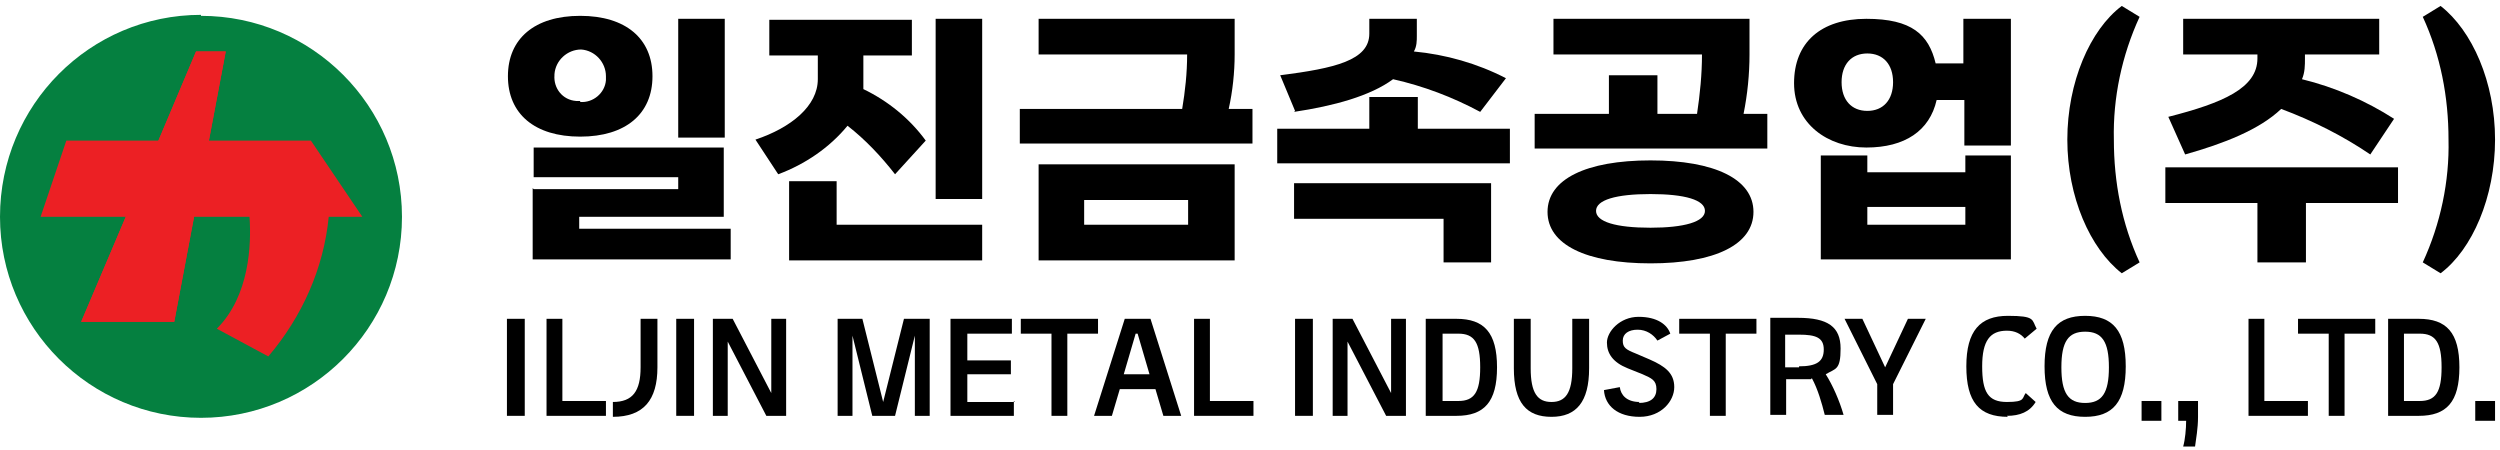
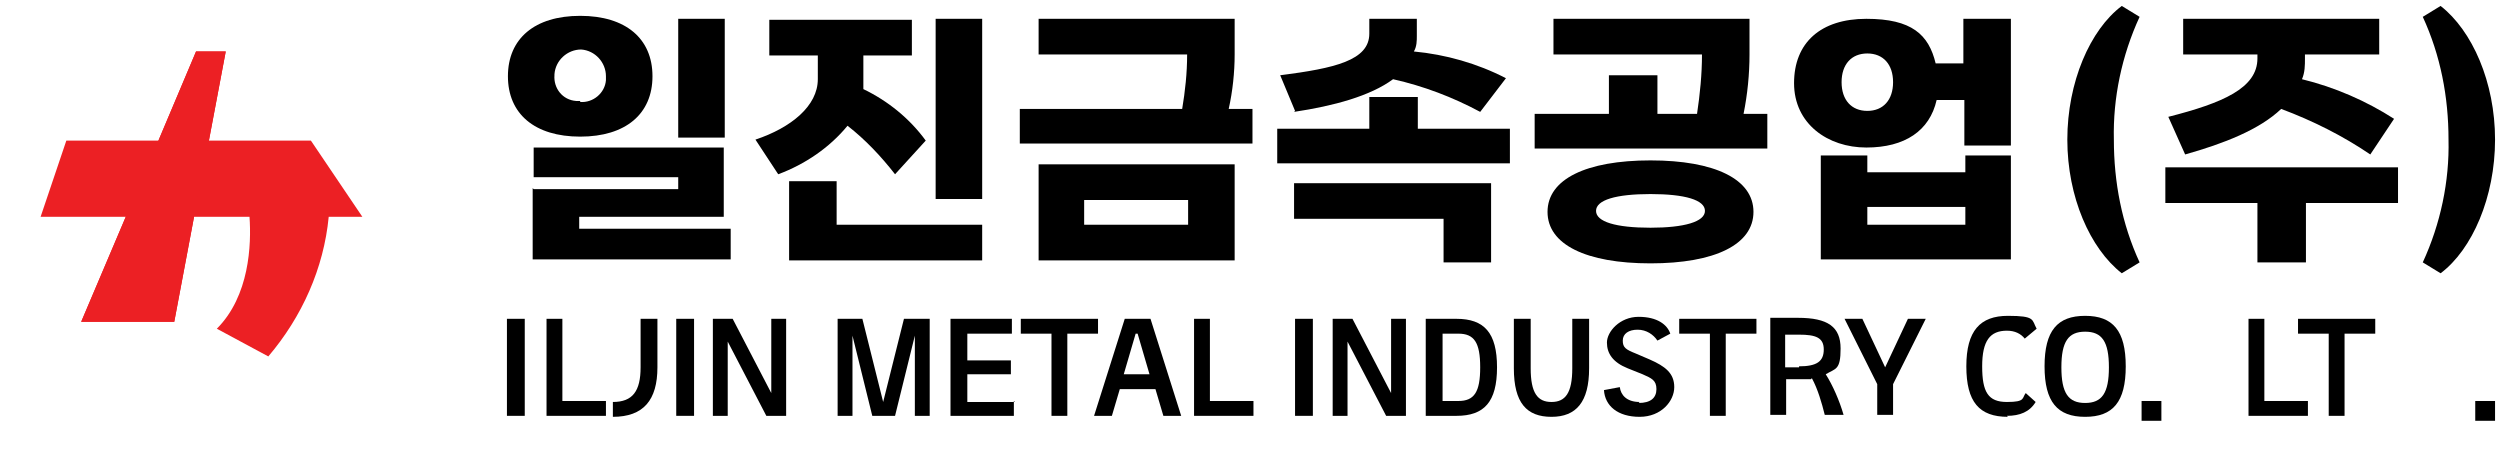
<svg xmlns="http://www.w3.org/2000/svg" id="Layer_1" data-name="Layer 1" version="1.1" viewBox="0 0 252.5 45.4">
  <defs>
    <style>
      .cls-1 {
        fill: #000;
      }

      .cls-1, .cls-2, .cls-3 {
        stroke-width: 0px;
      }

      .cls-2 {
        fill: #ec2024;
      }

      .cls-3 {
        fill: #058040;
      }
    </style>
  </defs>
-   <path id="_패스_35" data-name="패스 35" class="cls-3" d="M20.3,1.5C9.1,1.5,0,10.6,0,21.9c0,11.2,9.1,20.3,20.3,20.3,11.2,0,20.3-9.1,20.3-20.3,0-11.2-9.1-20.3-20.3-20.3" />
  <path id="_패스_36" data-name="패스 36" class="cls-2" d="M33.2,21.9c-.5,5.2-2.7,10.1-6.1,14.1l-5.2-2.8c3.3-3.3,3.5-8.5,3.3-11.3h-5.6l-2,10.6h-9.4l4.5-10.6H4.1l2.6-7.7h9.3l3.8-9h3l-1.7,9h10.3l5.2,7.7h-3.3Z" />
  <path id="_패스_37" data-name="패스 37" class="cls-2" d="M19.6,21.9l-2,10.6h-9.4l4.5-10.6,3.3-7.7,3.8-9h3l-1.7,9-1.5,7.7Z" />
  <g>
    <path id="_패스_38" data-name="패스 38" class="cls-1" d="M58.6,1.6c4.6,0,7.3,2.3,7.3,6.1s-2.7,6.1-7.3,6.1-7.3-2.3-7.3-6.1,2.7-6.1,7.3-6.1M53.9,19.1h14.6v-1.2h-14.6v-3h19.2v7h-14.6v1.2h15.3v3.1h-20v-7.2ZM58.6,10.3c1.3.1,2.5-.9,2.6-2.2,0-.1,0-.3,0-.4,0-1.4-1.1-2.6-2.5-2.7-1.4,0-2.6,1.1-2.7,2.5,0,0,0,0,0,.1-.1,1.3.8,2.5,2.2,2.6.1,0,.3,0,.4,0M68.5,1.9h4.7v12h-4.7V1.9Z" />
    <path id="_패스_39" data-name="패스 39" class="cls-1" d="M82.6,8v-2.4h-4.9v-3.6h14.4v3.6h-4.9v2.3c0,.4,0,.7,0,1.1,2.5,1.2,4.7,3,6.3,5.2l-3.1,3.4c-1.4-1.8-3-3.5-4.8-4.9-1.8,2.2-4.3,3.9-7,4.9l-2.3-3.5c3.6-1.2,6.3-3.4,6.3-6.1M79.7,18.3h4.8v4.4h14.7v3.6h-19.5v-8ZM99.2,20.1h-4.7V1.9h4.7v18.2Z" />
    <path id="_패스_40" data-name="패스 40" class="cls-1" d="M126.5,14.5h-23.5v-3.5h16.4c.3-1.8.5-3.6.5-5.5h-15V1.9h19.8v3.6c0,1.8-.2,3.7-.6,5.5h2.4v3.5ZM104.9,16.6h19.8v9.7h-19.8v-9.7ZM120,20.2h-10.5v2.5h10.5v-2.5Z" />
    <path id="_패스_41" data-name="패스 41" class="cls-1" d="M129,13h9.3v-3.2h4.9v3.2h9.3v3.5h-23.5v-3.5ZM130.8,11.2l-1.5-3.6c5.5-.7,9-1.5,9-4.2v-1.5h4.8v1.7c0,.5,0,1.1-.3,1.6,3.2.3,6.4,1.2,9.3,2.7l-2.6,3.4c-2.8-1.5-5.7-2.6-8.8-3.3-2.3,1.7-6,2.7-10,3.3M130.8,18.5h19.8v8h-4.8v-4.4h-15.1v-3.6Z" />
    <path id="_패스_42" data-name="패스 42" class="cls-1" d="M178.5,15h-23.5v-3.5h7.5v-3.9h4.9v3.9h4c.3-2,.5-4,.5-6h-15V1.9h19.8v3.6c0,2-.2,4-.6,6h2.4v3.5ZM166.7,16.2c6.5,0,10.4,1.9,10.4,5.2s-3.9,5.2-10.4,5.2-10.4-1.9-10.4-5.2,3.9-5.2,10.4-5.2M166.7,23c3.4,0,5.5-.6,5.5-1.7s-2-1.7-5.5-1.7-5.5.6-5.5,1.7,2,1.7,5.5,1.7" />
    <path id="_패스_43" data-name="패스 43" class="cls-1" d="M203.1,1.9v12.8h-4.7v-4.6h-2.8c-.7,3.1-3.2,4.8-7.1,4.8s-7.3-2.4-7.3-6.5,2.7-6.5,7.3-6.5,6.3,1.6,7,4.5h2.8V1.9h4.7ZM183.9,15.7h4.7v1.7h9.9v-1.7h4.6v10.5h-19.2v-10.5ZM188.6,11.2c1.6,0,2.6-1.1,2.6-2.9s-1-2.9-2.6-2.9-2.6,1.1-2.6,2.9,1,2.9,2.6,2.9M198.5,20.9h-9.9v1.8h9.9v-1.8Z" />
    <path id="_패스_44" data-name="패스 44" class="cls-1" d="M208.8,14.1c0-5.8,2.3-11.1,5.5-13.5l1.8,1.1c-1.8,3.9-2.7,8.2-2.6,12.4,0,4.3.8,8.5,2.6,12.4l-1.8,1.1c-3.2-2.5-5.5-7.7-5.5-13.5" />
    <path id="_패스_45" data-name="패스 45" class="cls-1" d="M218.7,16.9h23.5v3.6h-9.3v6h-4.9v-6h-9.3v-3.6ZM228,6v-.5h-7.5V1.9h19.8v3.6h-7.5v.4c0,.7,0,1.4-.3,2.1,3.3.8,6.5,2.2,9.3,4l-2.4,3.6c-2.8-1.9-5.8-3.4-9-4.6-2.2,2.1-5.8,3.5-9.7,4.6l-1.7-3.8c5.5-1.4,9-2.9,9-5.9" />
    <path id="_패스_46" data-name="패스 46" class="cls-1" d="M247.3,14.1c0-4.3-.8-8.5-2.6-12.4l1.8-1.1c3.2,2.5,5.5,7.7,5.5,13.5s-2.3,11.1-5.5,13.5l-1.8-1.1c1.8-3.9,2.7-8.2,2.6-12.4" />
    <g>
      <path class="cls-1" d="M53,42h-1.8v-9.8h1.8v9.8Z" />
      <path class="cls-1" d="M55.1,32.2h1.7v8.3h4.4v1.5h-6v-9.8Z" />
      <path class="cls-1" d="M66.4,32.2v4.9c0,3.3-1.4,5-4.5,5v-1.5c2,0,2.8-1.1,2.8-3.5v-4.9h1.7Z" />
      <path class="cls-1" d="M70.1,42h-1.8v-9.8h1.8v9.8Z" />
      <path class="cls-1" d="M74,32.2l3.9,7.5v-7.5h1.5v9.8h-2l-3.9-7.5v7.5h-1.5v-9.8h2Z" />
      <path class="cls-1" d="M84.5,32.2h2.6l2.1,8.4,2.1-8.4h2.6v9.8h-1.5v-8.1l-2,8.1h-2.3l-2-8.1v8.1h-1.5v-9.8Z" />
      <path class="cls-1" d="M102.4,40.5v1.5h-6.4v-9.8h6.2v1.5h-4.5v2.7h4.4v1.4h-4.4v2.8h4.8Z" />
      <path class="cls-1" d="M107.8,33.7v8.3h-1.6v-8.3h-3.1v-1.5h7.8v1.5h-3.1Z" />
      <path class="cls-1" d="M116.6,39.3h-3.5l-.8,2.7h-1.8l3.1-9.8h2.6l3.1,9.8h-1.8l-.8-2.7ZM116.1,37.8l-1.2-4.1h-.2l-1.2,4.1h2.7Z" />
      <path class="cls-1" d="M120.5,32.2h1.7v8.3h4.4v1.5h-6v-9.8Z" />
      <path class="cls-1" d="M132.6,42h-1.8v-9.8h1.8v9.8Z" />
      <path class="cls-1" d="M136.6,32.2l3.9,7.5v-7.5h1.5v9.8h-2l-3.9-7.5v7.5h-1.5v-9.8h2Z" />
      <path class="cls-1" d="M144,32.2h3.1c2.8,0,4.1,1.4,4.1,4.9s-1.3,4.9-4.1,4.9h-3.1v-9.8ZM147.3,40.5c1.6,0,2.2-.9,2.2-3.4s-.6-3.4-2.2-3.4h-1.6v6.8h1.6Z" />
      <path class="cls-1" d="M160.5,32.2v5c0,3.4-1.3,4.9-3.8,4.9s-3.8-1.4-3.8-4.9v-5h1.7v5c0,2.5.7,3.4,2.1,3.4s2.1-.9,2.1-3.4v-5h1.7Z" />
      <path class="cls-1" d="M165.5,40.7c1.2,0,1.8-.5,1.8-1.4s-.5-1.1-1.4-1.5l-1.5-.6c-1.5-.6-2.1-1.5-2.1-2.6s1.3-2.6,3.2-2.6,2.9.8,3.2,1.7l-1.3.7c-.4-.6-1.1-1.1-2-1.1s-1.5.4-1.5,1.1.3.9,1.3,1.3l1.4.6c1.6.7,2.5,1.4,2.5,2.8s-1.3,3-3.5,3-3.5-1.1-3.6-2.7l1.6-.3c.1.8.7,1.5,2,1.5Z" />
      <path class="cls-1" d="M174.3,33.7v8.3h-1.6v-8.3h-3.1v-1.5h7.8v1.5h-3.1Z" />
      <path class="cls-1" d="M182.9,38.3c-.3,0-.7,0-1.1,0h-1.4v3.6h-1.6v-9.8h2.8c3,0,4.3.9,4.3,3.1s-.5,2-1.5,2.6c.7,1.1,1.4,2.7,1.8,4.1h-1.9c-.3-1.2-.7-2.6-1.3-3.7ZM181.7,37c1.8,0,2.5-.5,2.5-1.7s-.8-1.5-2.5-1.5h-1.4v3.3h1.4Z" />
      <path class="cls-1" d="M188.1,32.2l2.3,4.9,2.3-4.9h1.8l-3.3,6.6v3.1h-1.6v-3.1l-3.3-6.6h1.8Z" />
      <path class="cls-1" d="M202.8,42.1c-2.9,0-4.2-1.5-4.2-5.1s1.4-5.1,4.2-5.1,2.4.4,2.9,1.3l-1.2,1c-.4-.5-1-.8-1.8-.8-1.7,0-2.5,1-2.5,3.6s.6,3.6,2.5,3.6,1.5-.4,1.9-.9l1,.9c-.6,1-1.6,1.4-2.9,1.4Z" />
      <path class="cls-1" d="M210.6,42.1c-2.8,0-4.1-1.5-4.1-5.1s1.3-5.1,4.1-5.1,4.1,1.5,4.1,5.1-1.3,5.1-4.1,5.1ZM210.6,40.7c1.7,0,2.4-1,2.4-3.6s-.7-3.6-2.4-3.6-2.4,1-2.4,3.6.7,3.6,2.4,3.6Z" />
      <path class="cls-1" d="M218.3,40.5v2h-2v-2h2Z" />
-       <path class="cls-1" d="M220,40.5h2v1.6c0,1.2-.2,2.2-.3,3h-1.2c.2-.7.3-1.8.3-2.6h-.8v-2Z" />
      <path class="cls-1" d="M227,32.2h1.7v8.3h4.4v1.5h-6v-9.8Z" />
      <path class="cls-1" d="M236.8,33.7v8.3h-1.6v-8.3h-3.1v-1.5h7.8v1.5h-3.1Z" />
-       <path class="cls-1" d="M241.2,32.2h3.1c2.8,0,4.1,1.4,4.1,4.9s-1.3,4.9-4.1,4.9h-3.1v-9.8ZM244.4,40.5c1.6,0,2.2-.9,2.2-3.4s-.6-3.4-2.2-3.4h-1.6v6.8h1.6Z" />
      <path class="cls-1" d="M252,40.5v2h-2v-2h2Z" />
    </g>
  </g>
</svg>